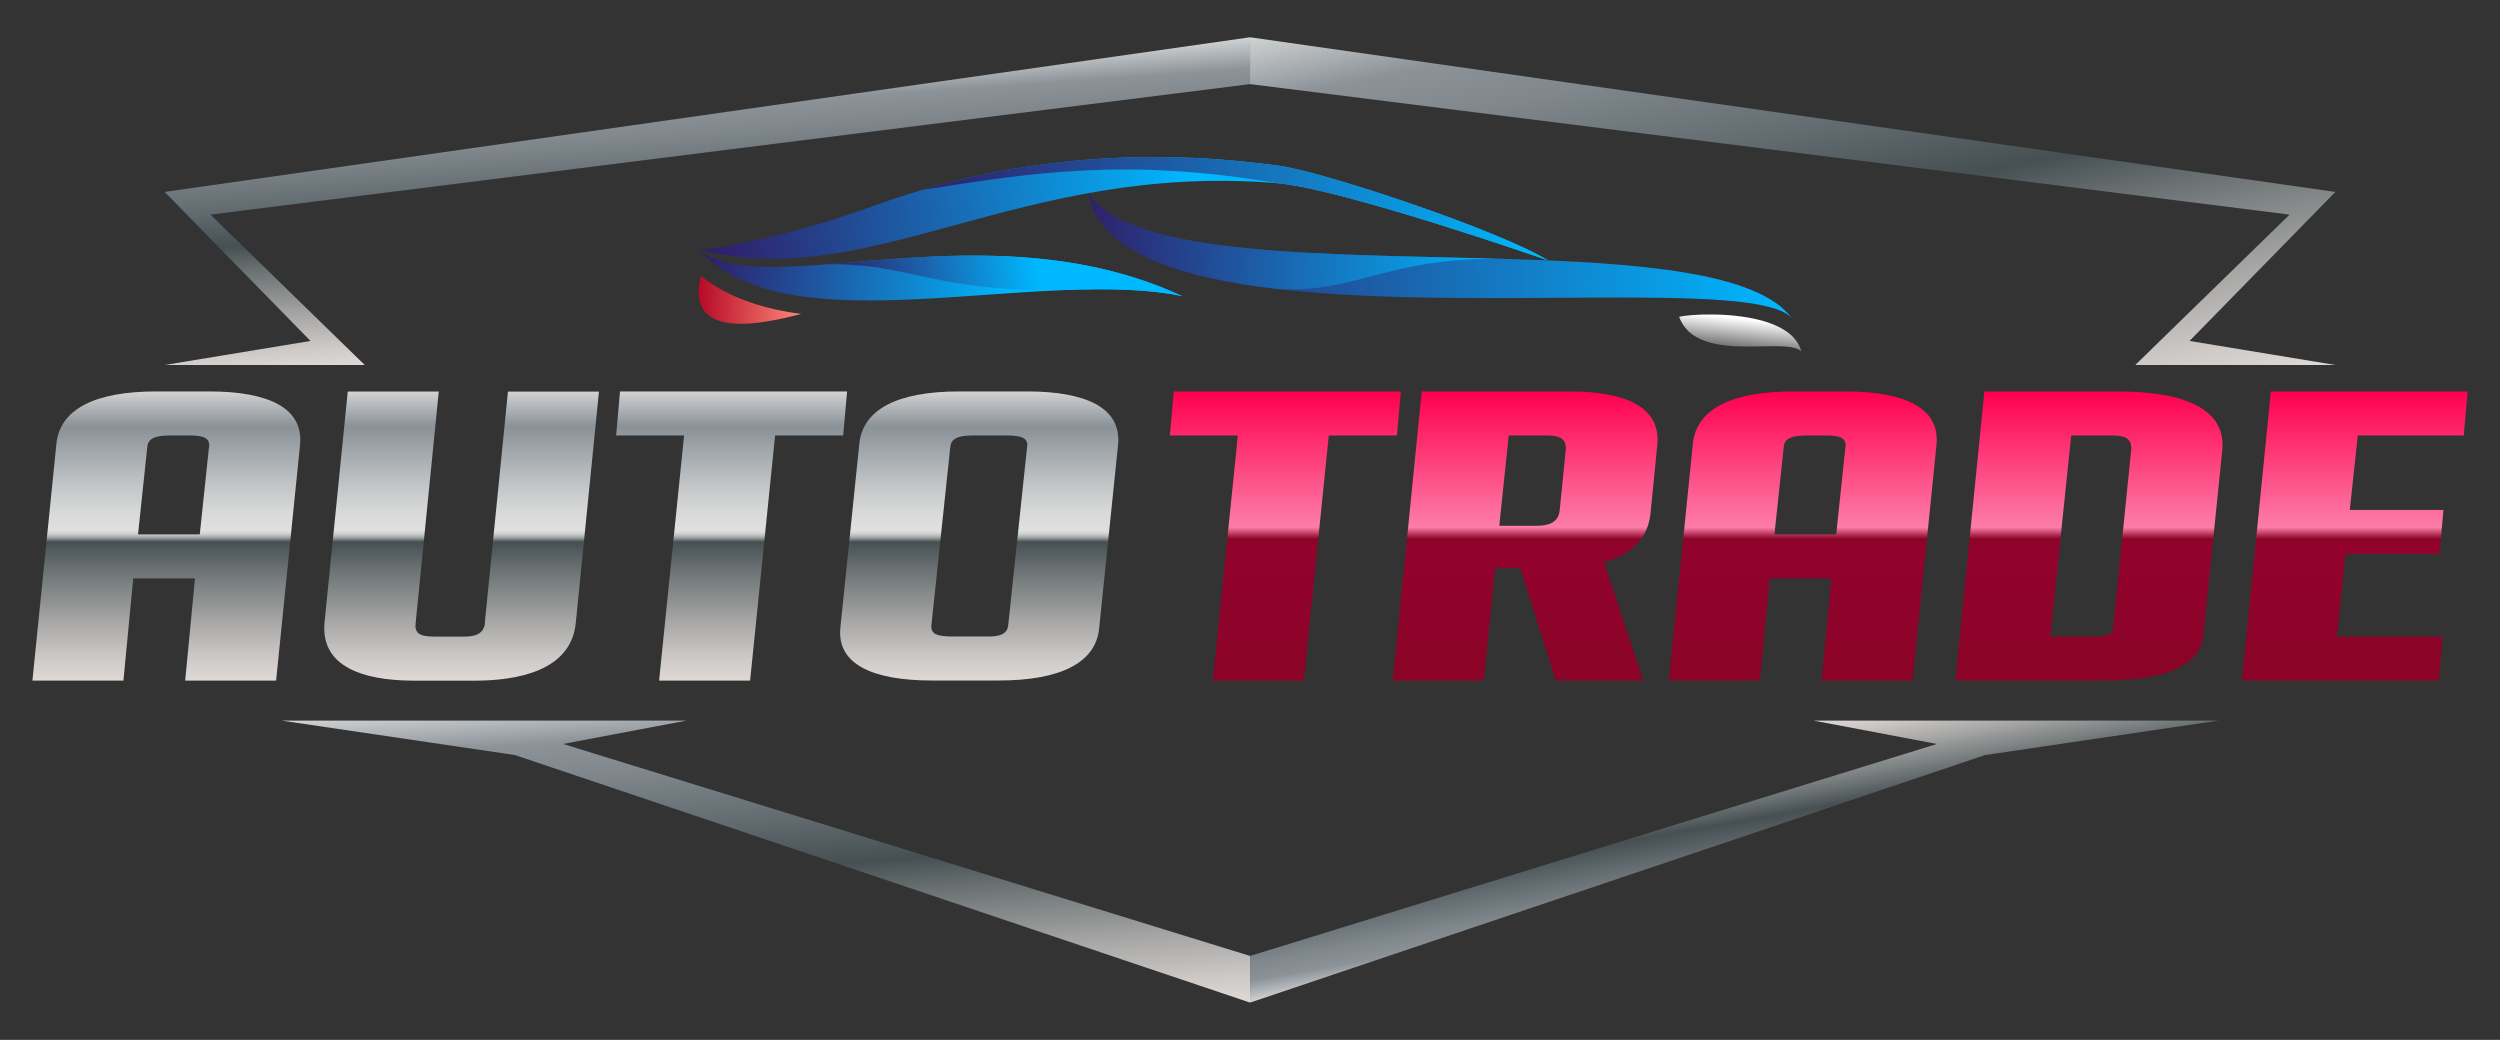
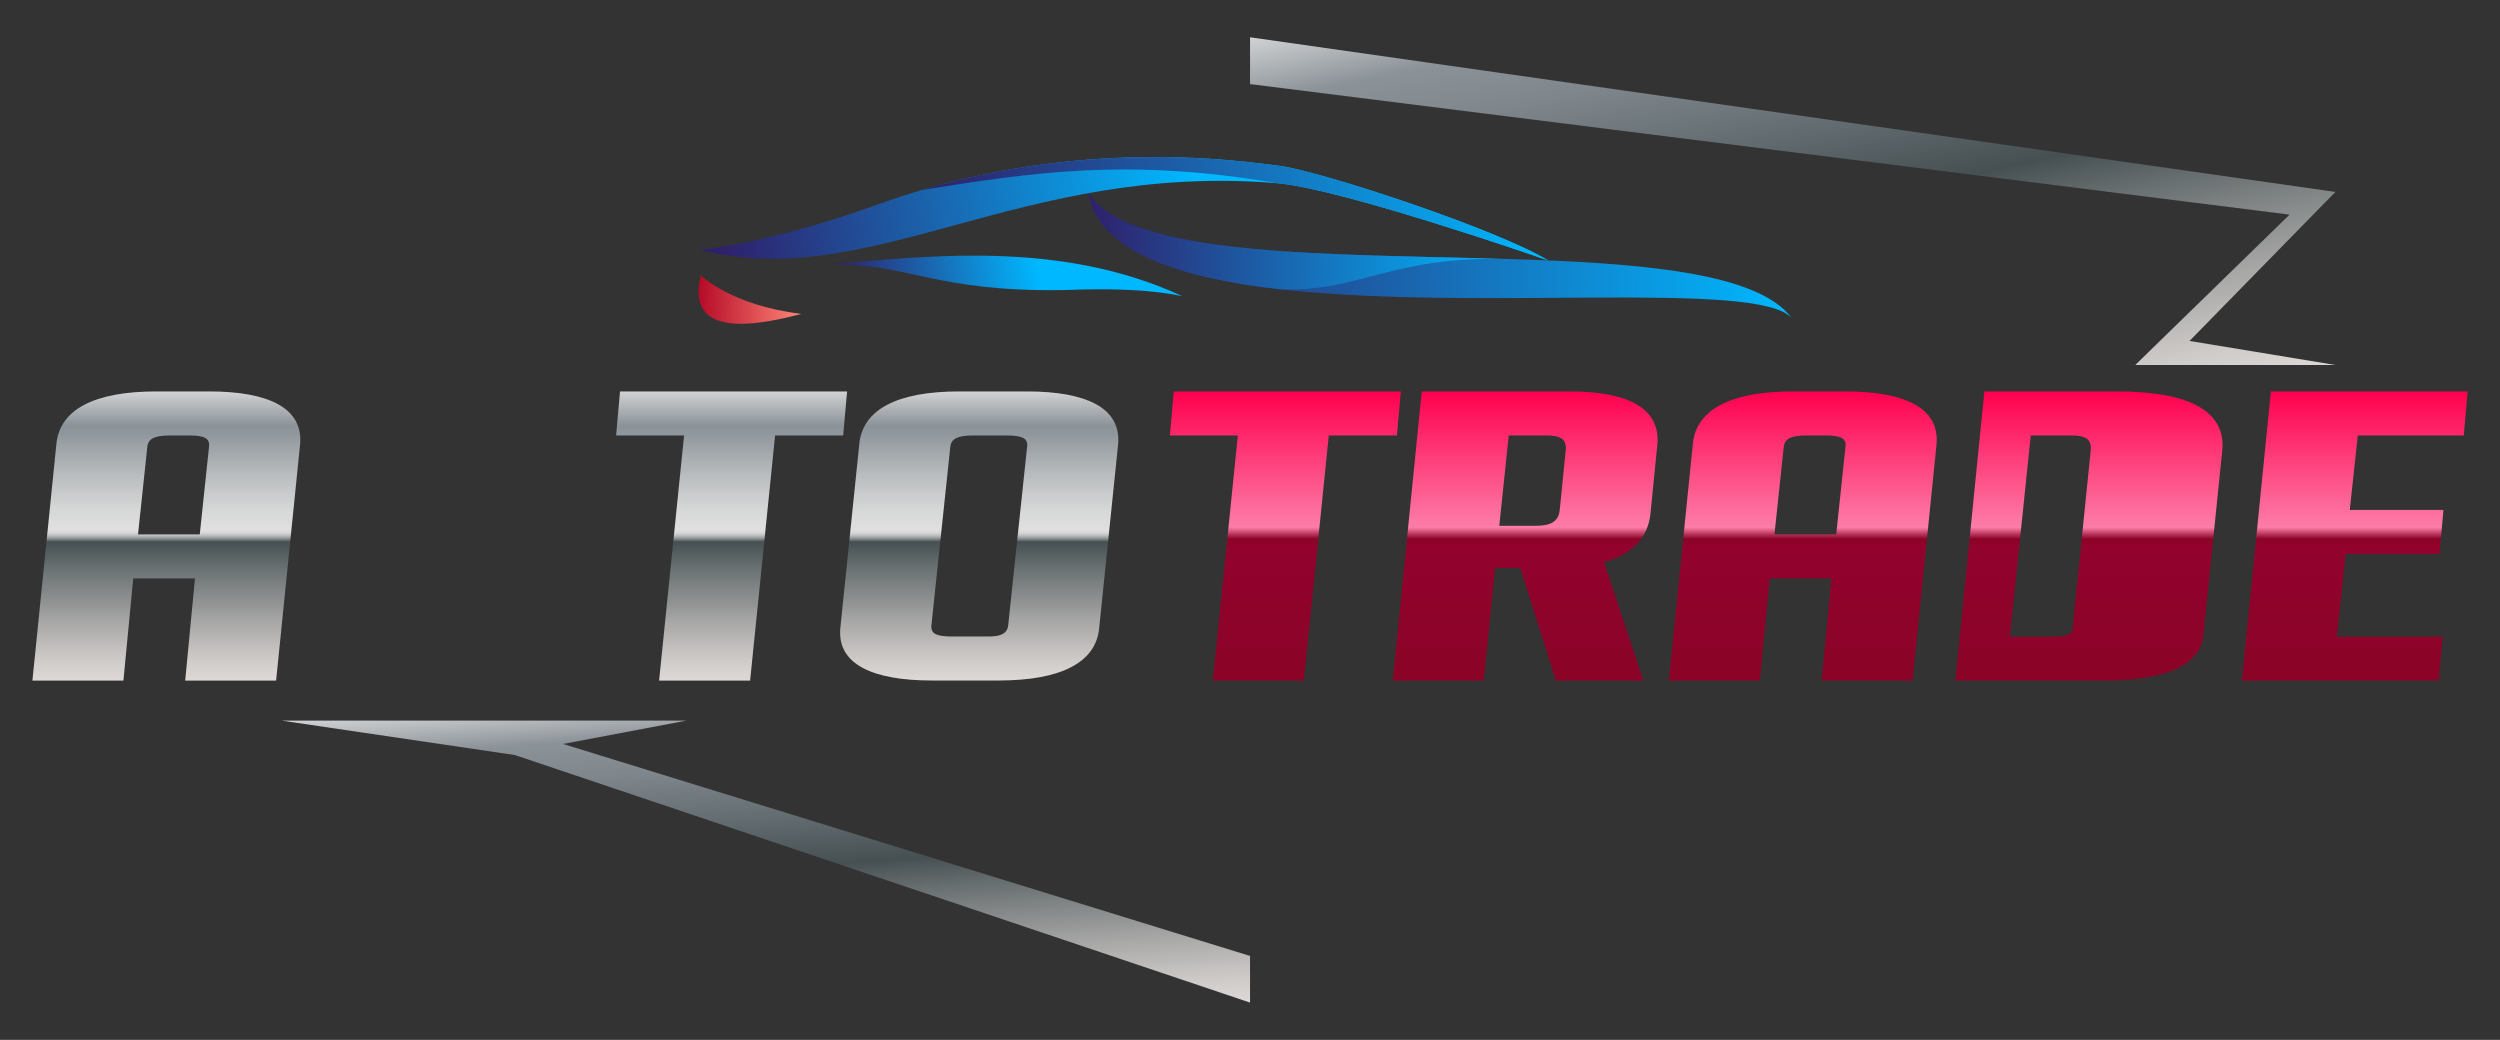
<svg xmlns="http://www.w3.org/2000/svg" xmlns:xlink="http://www.w3.org/1999/xlink" id="Layer_3" data-name="Layer 3" viewBox="0 0 293.09 121.91">
  <rect x="0" y="0" width="293.09" height="121.91" fill="#333333" stroke="none" />
  <defs>
    <style>
      .cls-1 {
        fill: url(#linear-gradient-12);
      }

      .cls-1, .cls-2, .cls-3, .cls-4, .cls-5, .cls-6, .cls-7, .cls-8, .cls-9, .cls-10, .cls-11, .cls-12, .cls-13, .cls-14, .cls-15, .cls-16, .cls-17, .cls-18, .cls-19, .cls-20, .cls-21 {
        stroke-width: 0px;
      }

      .cls-2 {
        fill: url(#linear-gradient);
      }

      .cls-3 {
        fill: url(#_Безымянный_градиент_32);
      }

      .cls-4 {
        fill: url(#linear-gradient-6);
      }

      .cls-5 {
        fill: url(#_Безымянный_градиент_13-3);
      }

      .cls-6 {
        fill: url(#linear-gradient-11);
      }

      .cls-7 {
        fill: url(#linear-gradient-5);
      }

      .cls-8 {
        fill: url(#linear-gradient-13);
      }

      .cls-9 {
        fill: url(#_Безымянный_градиент_16);
      }

      .cls-10 {
        fill: url(#_Безымянный_градиент_13-6);
      }

      .cls-11 {
        fill: url(#_Безымянный_градиент_13);
      }

      .cls-12 {
        fill: url(#linear-gradient-2);
      }

      .cls-13 {
        fill: url(#_Безымянный_градиент_13-4);
      }

      .cls-14 {
        fill: url(#linear-gradient-7);
      }

      .cls-15 {
        fill: url(#linear-gradient-3);
      }

      .cls-16 {
        fill: url(#linear-gradient-9);
      }

      .cls-17 {
        fill: url(#linear-gradient-8);
      }

      .cls-18 {
        fill: url(#_Безымянный_градиент_13-2);
      }

      .cls-19 {
        fill: url(#_Безымянный_градиент_13-5);
      }

      .cls-20 {
        fill: url(#linear-gradient-10);
      }

      .cls-21 {
        fill: url(#linear-gradient-4);
      }
    </style>
    <linearGradient id="linear-gradient" x1="19.5" y1="79.79" x2="19.5" y2="45.89" gradientUnits="userSpaceOnUse">
      <stop offset="0" stop-color="#e5e2df" />
      <stop offset="0" stop-color="#ded9d6" />
      <stop offset=".07" stop-color="#cfcbc9" />
      <stop offset=".2" stop-color="#a8a8a7" />
      <stop offset=".39" stop-color="#697071" />
      <stop offset=".48" stop-color="#465053" />
      <stop offset=".49" stop-color="#878d8e" />
      <stop offset=".5" stop-color="#b7b9ba" />
      <stop offset=".51" stop-color="#d4d5d5" />
      <stop offset=".52" stop-color="#e0e0e0" />
      <stop offset=".59" stop-color="#d6d7d7" />
      <stop offset=".7" stop-color="#bcbfc1" />
      <stop offset=".85" stop-color="#91989d" />
      <stop offset=".88" stop-color="#8b9298" />
      <stop offset="1" stop-color="#d1d3d4" />
      <stop offset="1" stop-color="#a7a9ac" />
    </linearGradient>
    <linearGradient id="linear-gradient-2" x1="54.14" x2="54.14" xlink:href="#linear-gradient" />
    <linearGradient id="linear-gradient-3" x1="85.77" x2="85.77" xlink:href="#linear-gradient" />
    <linearGradient id="linear-gradient-4" x1="114.8" x2="114.8" xlink:href="#linear-gradient" />
    <linearGradient id="linear-gradient-5" x1="150.69" y1="79.79" x2="150.69" y2="45.89" gradientUnits="userSpaceOnUse">
      <stop offset="0" stop-color="#8b0327" />
      <stop offset=".47" stop-color="#92022d" />
      <stop offset=".47" stop-color="#91022c" />
      <stop offset=".49" stop-color="#8b0327" />
      <stop offset=".53" stop-color="#fd7da9" />
      <stop offset="1" stop-color="#fe004e" />
    </linearGradient>
    <linearGradient id="linear-gradient-6" x1="178.81" x2="178.81" xlink:href="#linear-gradient-5" />
    <linearGradient id="linear-gradient-7" x1="211.34" x2="211.34" xlink:href="#linear-gradient-5" />
    <linearGradient id="linear-gradient-8" x1="244.9" x2="244.9" xlink:href="#linear-gradient-5" />
    <linearGradient id="linear-gradient-9" x1="276.06" x2="276.06" xlink:href="#linear-gradient-5" />
    <linearGradient id="linear-gradient-10" x1="84.07" y1="39.91" x2="81.9" y2="8.89" gradientUnits="userSpaceOnUse">
      <stop offset="0" stop-color="#e5e2df" />
      <stop offset="0" stop-color="#ded9d6" />
      <stop offset=".07" stop-color="#cfcbc9" />
      <stop offset=".2" stop-color="#a8a8a7" />
      <stop offset=".39" stop-color="#697071" />
      <stop offset=".48" stop-color="#465053" />
      <stop offset=".62" stop-color="#626b6f" />
      <stop offset=".78" stop-color="#7f878c" />
      <stop offset=".88" stop-color="#8b9298" />
      <stop offset="1" stop-color="#d1d3d4" />
      <stop offset="1" stop-color="#a7a9ac" />
    </linearGradient>
    <linearGradient id="linear-gradient-11" x1="-3619.1" y1="54.58" x2="-3605.79" y2="-8.06" gradientTransform="translate(-3400.77) rotate(-180) scale(1 -1)" xlink:href="#linear-gradient-10" />
    <linearGradient id="linear-gradient-12" x1="91.39" y1="121.39" x2="88.54" y2="80.6" xlink:href="#linear-gradient-10" />
    <linearGradient id="linear-gradient-13" x1="-3573.48" y1="86.57" x2="-3577.14" y2="107.33" gradientTransform="translate(-3372.71) rotate(-180) scale(1 -1)" xlink:href="#linear-gradient-10" />
    <linearGradient id="_Безымянный_градиент_13" data-name="Безымянный градиент 13" x1="108.92" y1="11.8" x2="191.1" y2="11.8" gradientTransform="translate(318.59 15.44) rotate(178.96) scale(1 -1)" gradientUnits="userSpaceOnUse">
      <stop offset="0" stop-color="#00b8ff" />
      <stop offset="1" stop-color="#2f206b" />
    </linearGradient>
    <linearGradient id="_Безымянный_градиент_13-2" data-name="Безымянный градиент 13" x1="177.5" y1="8.31" x2="232.7" y2="18.72" xlink:href="#_Безымянный_градиент_13" />
    <linearGradient id="_Безымянный_градиент_13-3" data-name="Безымянный градиент 13" x1="200.39" y1="14.09" x2="235.66" y2="11.48" xlink:href="#_Безымянный_градиент_13" />
    <linearGradient id="_Безымянный_градиент_16" data-name="Безымянный градиент 16" x1="114.77" y1="19.86" x2="115.22" y2="23.47" gradientTransform="translate(318.59 15.44) rotate(178.96) scale(1 -1)" gradientUnits="userSpaceOnUse">
      <stop offset="0" stop-color="#fff" />
      <stop offset="1" stop-color="#686869" />
    </linearGradient>
    <linearGradient id="_Безымянный_градиент_13-4" data-name="Безымянный градиент 13" x1="142.22" y1="9.59" y2="9.59" xlink:href="#_Безымянный_градиент_13" />
    <linearGradient id="_Безымянный_градиент_13-5" data-name="Безымянный градиент 13" x1="137.35" y1="6.11" x2="210.45" y2="6.11" xlink:href="#_Безымянный_градиент_13" />
    <linearGradient id="_Безымянный_градиент_13-6" data-name="Безымянный градиент 13" x1="197.05" y1="13" x2="219.78" y2="17.28" xlink:href="#_Безымянный_градиент_13" />
    <linearGradient id="_Безымянный_градиент_32" data-name="Безымянный градиент 32" x1="168.03" y1="53.24" x2="180.12" y2="53.24" gradientTransform="translate(263.12 -14.27) rotate(-178.76) scale(1 -1)" gradientUnits="userSpaceOnUse">
      <stop offset="0" stop-color="#ff8778" />
      <stop offset="1" stop-color="#b60a27" />
    </linearGradient>
  </defs>
  <g>
    <g>
      <path class="cls-2" d="M24.52,45.89h-6.2c-7.28,0-11.33,2.13-11.71,6.17l-2.81,27.73h10.67l1.15-11.98h7.24l-1.15,11.98h10.66l2.81-27.67c.2-2.11-.69-3.71-2.63-4.76-1.81-.97-4.5-1.47-8.01-1.47ZM24.51,52.33l-1.09,10.32h-7.24l1.09-10.26c.09-.95.85-1.34,2.65-1.34h2.3c.86,0,1.47.09,1.82.28.36.19.52.53.48,1Z" />
-       <path class="cls-12" d="M56.86,73.05c-.17,1.39-1.35,1.58-2.47,1.58h-3.46c-.79,0-1.36-.09-1.69-.27-.52-.28-.57-.83-.52-1.24l2.72-27.22h-10.67l-2.72,27.03c-.24,2.44.71,4.26,2.84,5.41,1.79.97,4.39,1.46,7.72,1.46h7c5.11,0,11.33-1.17,11.89-6.76l2.72-27.13h-10.67l-2.72,27.16Z" />
      <polygon class="cls-15" points="99.31 45.89 72.69 45.89 72.23 51.05 80.2 51.05 77.27 79.79 87.94 79.79 90.87 51.05 98.85 51.05 99.31 45.89" />
      <path class="cls-21" d="M128.44,47.36c-1.81-.97-4.5-1.47-8.01-1.47h-7.98c-7.28,0-11.33,2.13-11.71,6.17l-2.22,21.54c-.2,2.08.68,3.66,2.62,4.7,1.82.98,4.55,1.48,8.12,1.48h7.8c7.34,0,11.42-2.12,11.8-6.12l2.22-21.54c.2-2.11-.69-3.71-2.63-4.76ZM120.42,52.33l-2.22,20.95c-.11,1.18-1.21,1.34-2.38,1.34h-4.25c-.9,0-1.54-.1-1.9-.29-.36-.19-.52-.53-.48-.99l2.22-20.95c.09-.95.86-1.34,2.65-1.34h3.99c.9,0,1.54.1,1.9.29.36.19.52.53.48.99Z" />
    </g>
    <g>
      <polygon class="cls-7" points="164.23 45.89 137.61 45.89 137.15 51.05 145.12 51.05 142.19 79.79 152.86 79.79 155.78 51.05 163.77 51.05 164.23 45.89" />
      <path class="cls-4" d="M184.1,45.89h-17.42l-3.4,33.9h10.67l1.33-13.21h2.95l4.17,13.21h10.26l-4.61-13.88c3.32-.95,5.16-2.87,5.45-5.73l.8-8.06c.2-2.15-.68-3.77-2.62-4.82-1.73-.93-4.28-1.41-7.58-1.41ZM176.88,51.05h4.39c.78,0,1.33.09,1.68.28.48.26.69.76.61,1.45l-.71,7.06c-.18,1.59-1.53,1.8-2.82,1.8h-4.26l1.11-10.6Z" />
      <path class="cls-14" d="M216.37,45.89h-6.2c-7.28,0-11.33,2.13-11.71,6.17l-2.81,27.73h10.67l1.15-11.98h7.24l-1.15,11.98h10.66l2.81-27.67c.2-2.11-.69-3.71-2.63-4.76-1.81-.97-4.5-1.47-8.01-1.47ZM216.36,52.34l-1.09,10.31h-7.24l1.09-10.26c.09-.95.85-1.34,2.65-1.34h2.3c.86,0,1.47.09,1.82.28.36.19.52.53.48,1Z" />
-       <path class="cls-17" d="M248.28,45.89h-15.64l-3.4,33.9h17.45c7.28,0,11.3-1.83,11.62-5.3l2.22-21.68c.23-2.3-.75-4.06-2.91-5.23-2.07-1.12-5.21-1.69-9.34-1.69ZM242.82,51.05h4.74c.78,0,1.33.09,1.68.28.48.26.69.76.61,1.45l-2.13,20.95c-.05.43-.28.9-2.29.9h-5.06l2.45-23.58Z" />
+       <path class="cls-17" d="M248.28,45.89h-15.64l-3.4,33.9h17.45c7.28,0,11.3-1.83,11.62-5.3l2.22-21.68c.23-2.3-.75-4.06-2.91-5.23-2.07-1.12-5.21-1.69-9.34-1.69ZM242.82,51.05c.78,0,1.33.09,1.68.28.48.26.69.76.61,1.45l-2.13,20.95c-.05.43-.28.9-2.29.9h-5.06l2.45-23.58Z" />
      <polygon class="cls-16" points="288.84 51.05 289.3 45.89 266.23 45.89 262.83 79.79 285.91 79.79 286.37 74.63 273.97 74.63 275 64.94 286 64.94 286.46 59.78 275.48 59.78 276.42 51.05 288.84 51.05" />
    </g>
  </g>
-   <polygon class="cls-20" points="19.3 42.79 42.76 42.79 24.67 25.16 146.55 9.86 146.55 4.37 19.3 22.5 36.4 39.97 19.3 42.79" />
  <polygon class="cls-6" points="273.79 42.79 250.33 42.79 268.42 25.16 146.55 9.86 146.55 4.37 273.79 22.5 256.69 39.97 273.79 42.79" />
  <polygon class="cls-1" points="33 84.48 80.48 84.48 66.01 87.22 146.55 112.07 146.55 117.54 60.37 88.52 33 84.48" />
-   <polygon class="cls-8" points="260.09 84.48 212.61 84.48 227.08 87.22 146.55 112.07 146.55 117.54 232.73 88.52 260.09 84.48" />
  <g>
    <path class="cls-11" d="M127.6,22.64c1.2,6.82,10.45,9.9,22.36,11.26,23.08,2.65,56.15-1.15,60.1,3.4-3.95-5.4-17.94-6.48-33.36-6.94h-.07c-20.79-.63-44.16-.16-49.03-7.72Z" />
    <path class="cls-18" d="M81.99,29.29c20.11,5.11,37.56-10.32,67.76-7.81,7.59.63,31.74,9.05,31.74,9.05-5.93-3.63-26.75-10.52-31.64-11.11-4.39-.53-21.39-3.1-41.62,2.81h0c-1.75.52-3.53,1.09-5.32,1.74-12.99,4.68-20.92,5.32-20.92,5.32Z" />
-     <path class="cls-5" d="M81.99,29.29c7.88,8.89,26.9,5.33,42.94,4.71,5-.2,9.71-.11,13.7.72-14.46-6.71-30.11-4.64-41.64-3.74h0c-6.8.52-12.16.65-14.99-1.69Z" />
-     <path class="cls-9" d="M196.85,37.13c1.29,3.54,5.81,3.55,9.47,3.48,2.25-.04,4.19-.11,4.86.6-.88-3.4-6.25-4.27-10.22-4.34-1.9-.03-3.49.12-4.11.27Z" />
    <path class="cls-13" d="M127.6,22.64c1.2,6.82,10.45,9.9,22.36,11.26,9.36.43,12.92-3.88,26.67-3.54-20.79-.63-44.16-.16-49.03-7.72Z" />
    <path class="cls-19" d="M108.24,22.24c12.77-2,23.89-3.77,41.51-.76,7.59.63,31.74,9.05,31.74,9.05-5.93-3.63-26.75-10.52-31.64-11.11-4.39-.53-21.39-3.1-41.62,2.81Z" />
    <path class="cls-10" d="M96.99,30.98c9.59-.17,12.41,3.3,27.94,3.02h0c5-.19,9.71-.11,13.7.73-14.46-6.71-30.11-4.64-41.64-3.74Z" />
    <path class="cls-3" d="M93.94,36.8c-8.26-1.01-11.78-4.51-11.78-4.51-1.01,4.17.57,7.52,11.78,4.51Z" />
  </g>
</svg>